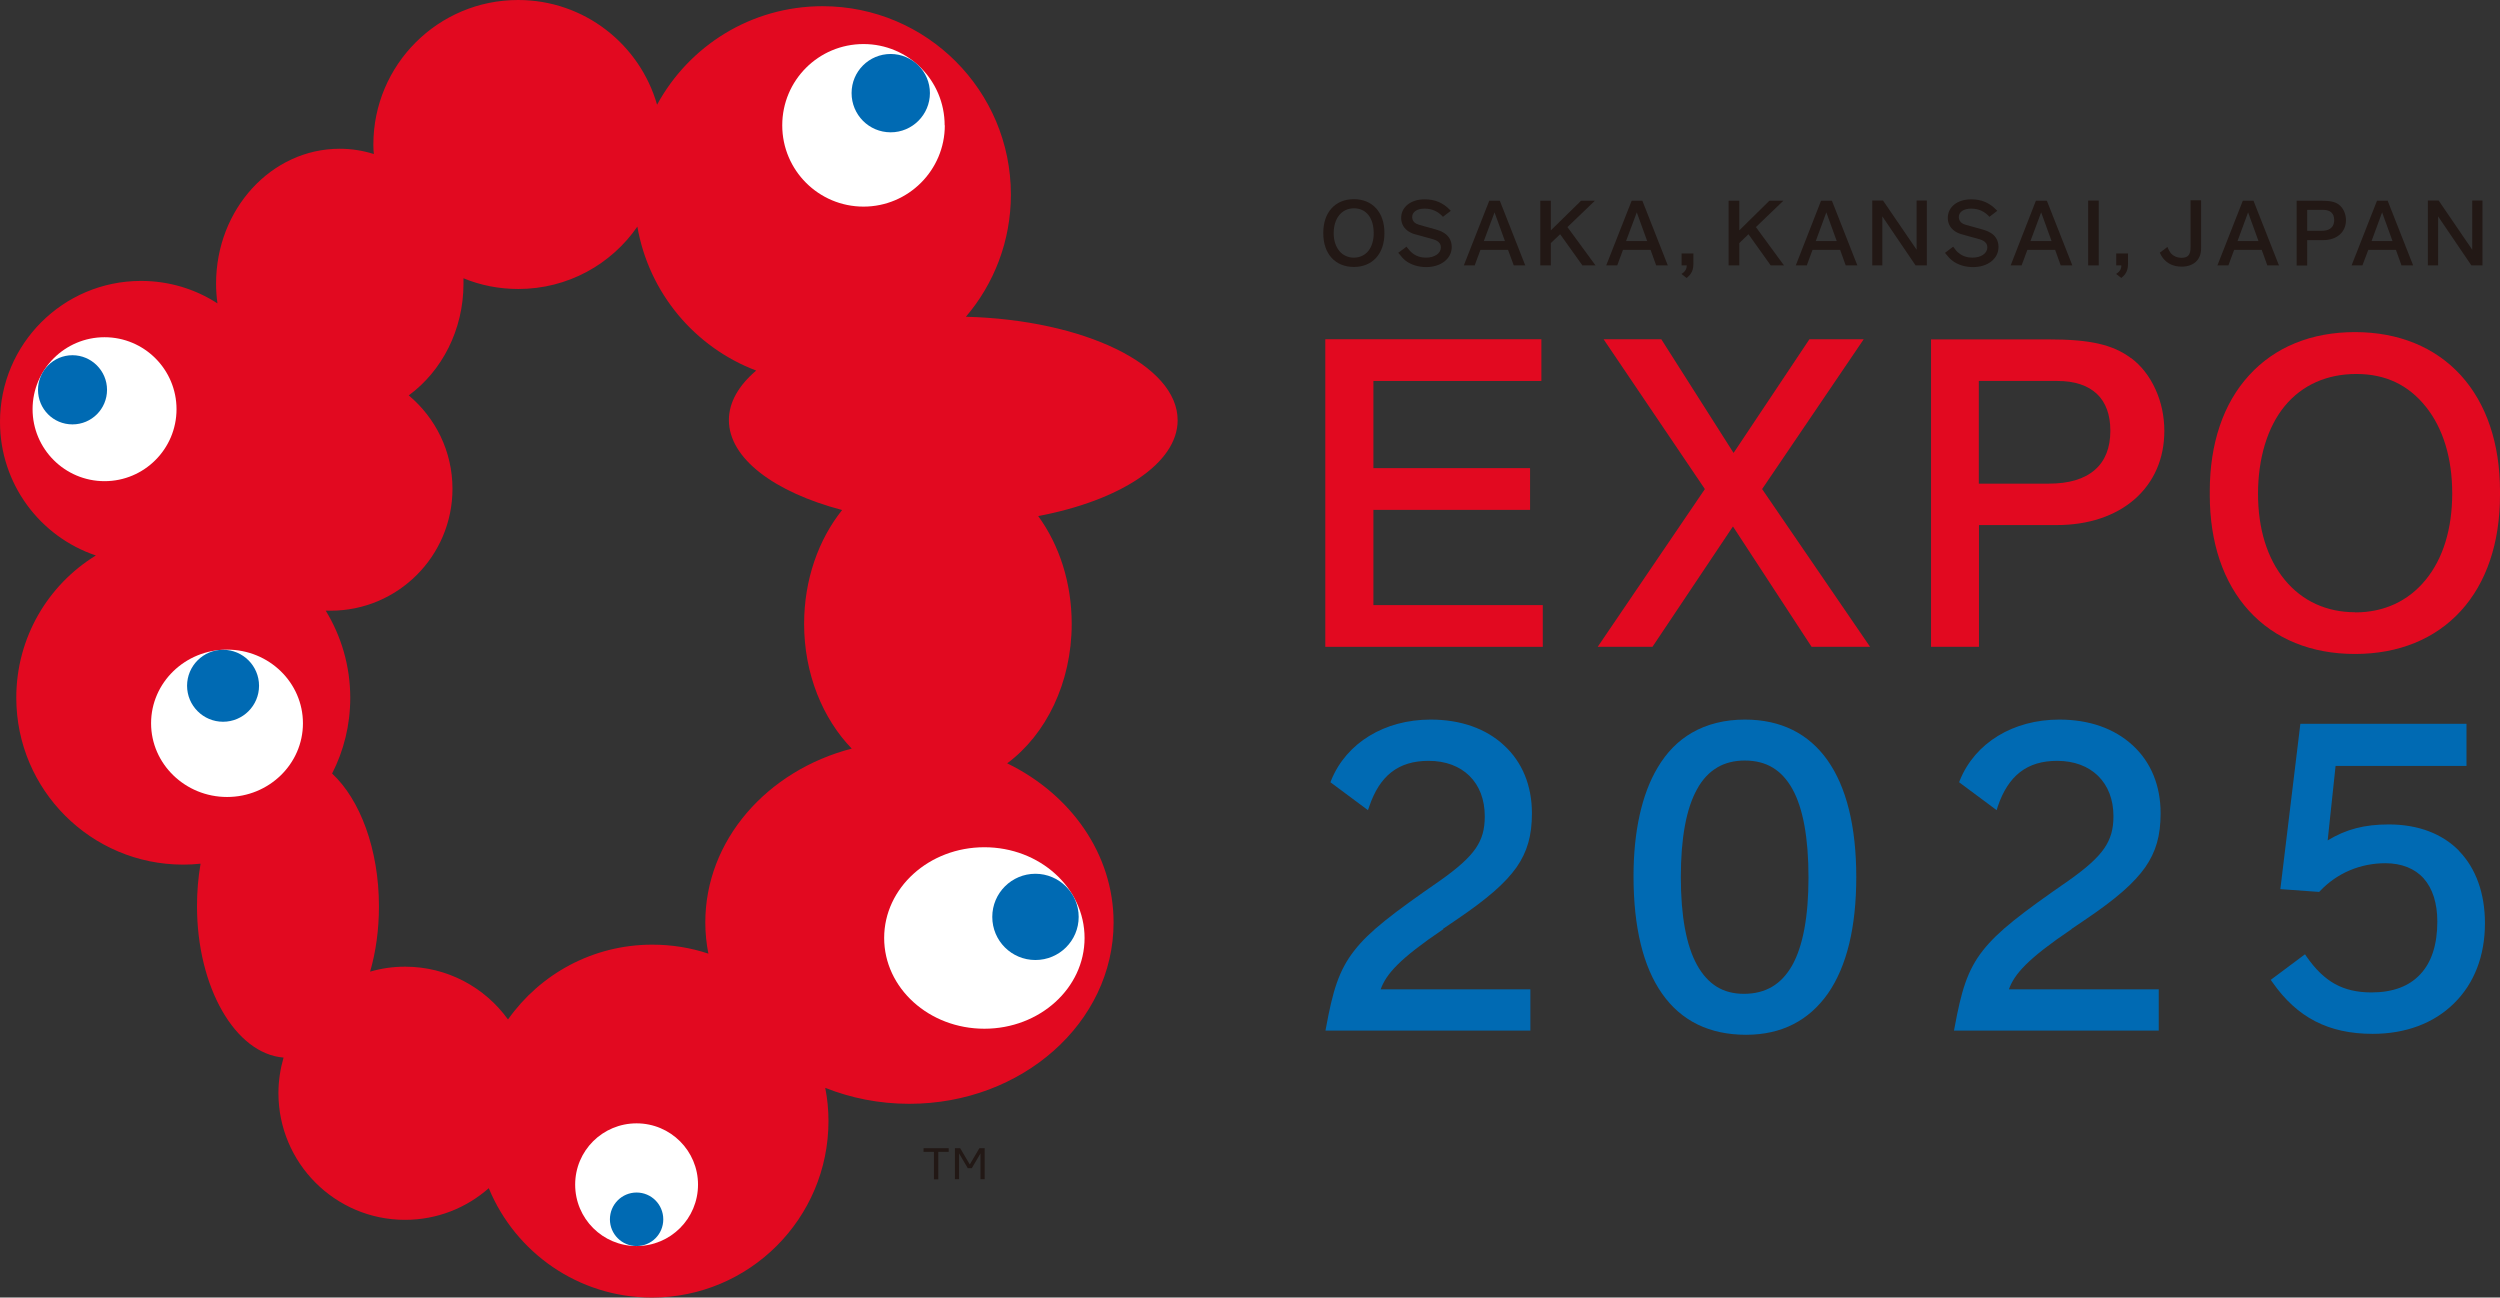
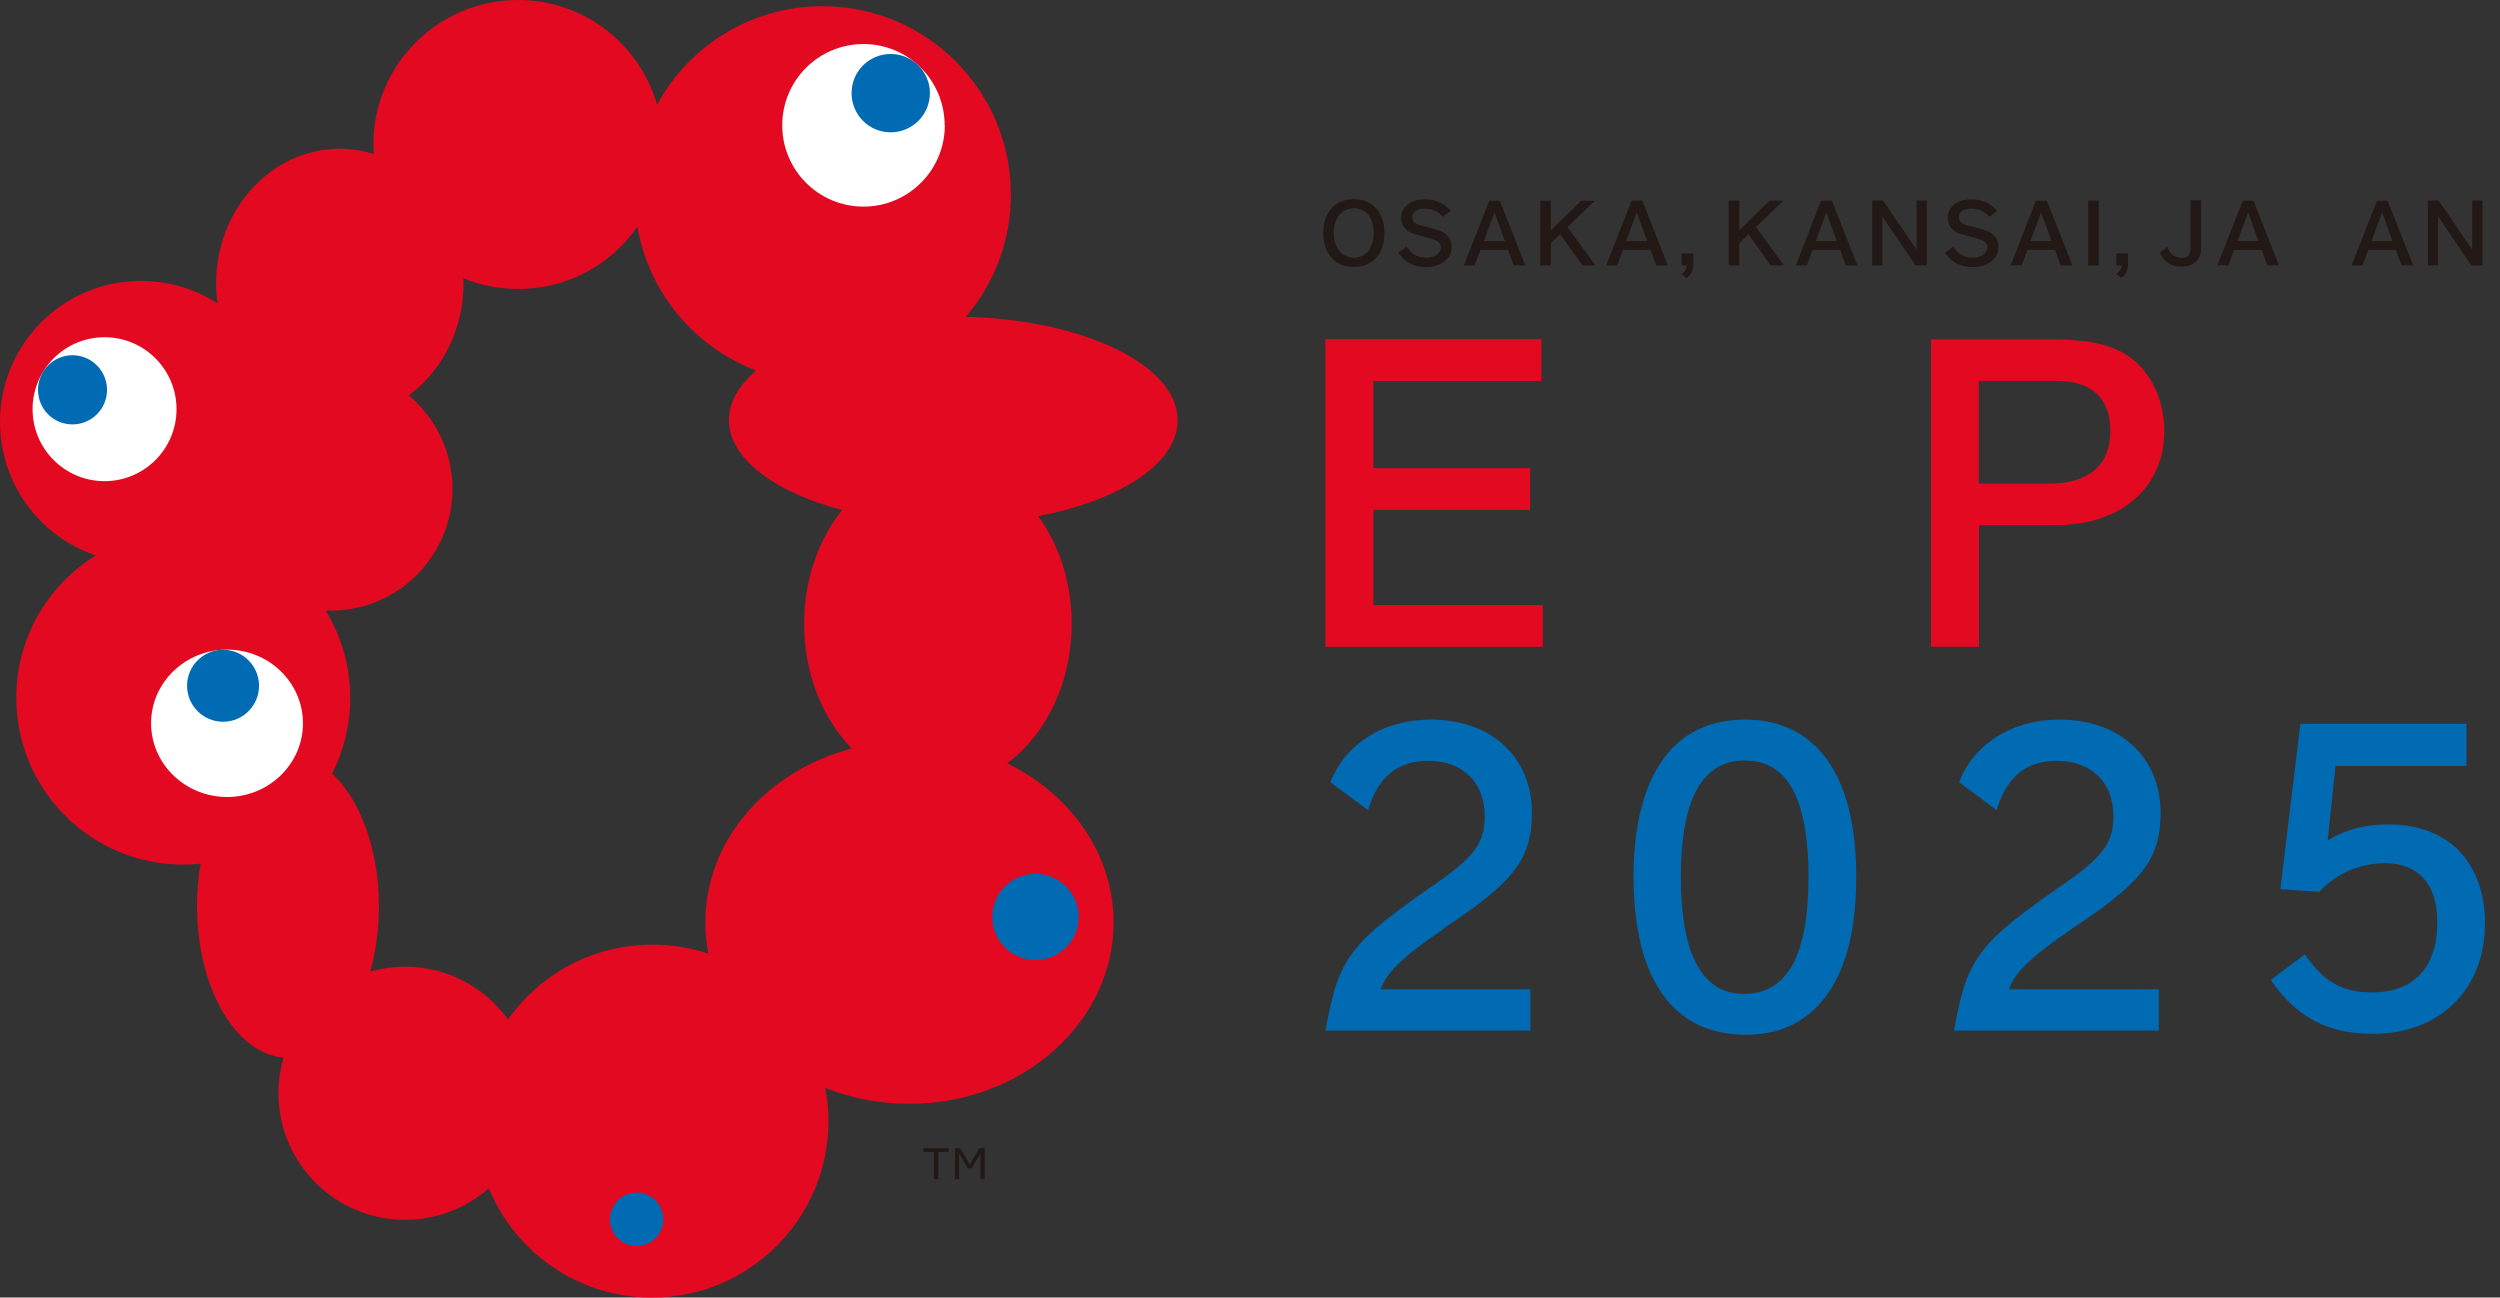
<svg xmlns="http://www.w3.org/2000/svg" id="_レイヤー_2" viewBox="0 0 161.17 83.65">
  <rect x="0" y="0" width="161.17" height="83.65" fill="#333333" stroke="none" />
  <defs>
    <style>.cls-1{fill:#221815;}.cls-1,.cls-2,.cls-3,.cls-4{stroke-width:0px;}.cls-2{fill:#006ab3;}.cls-3{fill:#fff;}.cls-4{fill:#e20920;}</style>
  </defs>
  <g id="_レイヤー_2-2">
    <polygon class="cls-4" points="88.54 32.87 98.64 32.87 98.64 30.18 88.54 30.18 88.54 24.56 99.37 24.56 99.37 21.87 85.44 21.87 85.44 41.7 99.46 41.7 99.46 39.01 88.54 39.01 88.54 32.87" />
-     <polygon class="cls-4" points="120.15 21.87 116.65 21.87 111.76 29.2 107.1 21.87 103.38 21.87 109.91 31.53 103 41.7 106.53 41.7 111.72 33.94 116.79 41.7 120.56 41.7 113.6 31.53 120.15 21.87" />
    <path class="cls-4" d="M137.37,23.08c-1.17-.87-2.64-1.2-5.29-1.2h-7.59v19.82h3.09v-7.85h5.01c2.04,0,3.78-.58,5.03-1.67,1.25-1.1,1.91-2.62,1.91-4.4,0-.93-.19-1.85-.57-2.68-.38-.85-.94-1.55-1.59-2.03h0ZM136.05,27.78c0,1.09-.34,1.95-1.01,2.52-.68.59-1.67.88-2.97.88h-4.5v-6.62h5.07c1.1,0,1.95.28,2.54.83.58.55.87,1.35.87,2.38h0Z" />
-     <path class="cls-4" d="M158.65,24.2c-1.66-1.82-4.02-2.79-6.83-2.79s-5.17.96-6.83,2.79c-1.66,1.81-2.53,4.4-2.53,7.47v.24c0,3.07.87,5.65,2.53,7.47s4.02,2.78,6.83,2.78,5.17-.96,6.83-2.78c1.65-1.81,2.52-4.39,2.52-7.47v-.24c0-3.07-.87-5.65-2.52-7.47ZM151.83,39.47c-1.84,0-3.41-.72-4.53-2.08-1.14-1.38-1.73-3.3-1.73-5.56s.6-4.29,1.72-5.65,2.72-2.07,4.62-2.07,3.36.72,4.47,2.1c1.12,1.39,1.71,3.32,1.71,5.6s-.59,4.21-1.72,5.58c-1.12,1.37-2.69,2.09-4.53,2.09h-.01Z" />
    <path class="cls-2" d="M93.03,59.88l.84-.57c2.01-1.36,3.18-2.38,3.9-3.4.69-1,.99-2.03.99-3.48,0-1.78-.62-3.3-1.8-4.38-1.17-1.09-2.81-1.66-4.73-1.66-2.97,0-5.43,1.5-6.41,3.91l-.05.13,2.42,1.8.08-.23c.68-2.01,1.89-2.95,3.83-2.95,2.2,0,3.62,1.4,3.62,3.57,0,.85-.17,1.47-.59,2.08-.42.61-1.13,1.25-2.29,2.07-3.03,2.1-4.55,3.25-5.53,4.51-1.01,1.29-1.39,2.62-1.82,4.95l-.04.21h13.21v-2.66h-9.65c.35-.98,1.2-1.96,4.04-3.88l-.02-.02Z" />
    <path class="cls-2" d="M112.49,46.39c-1.3,0-2.45.29-3.42.85-.9.52-1.64,1.28-2.22,2.27-1.01,1.7-1.54,4.11-1.54,6.97,0,3.3.62,5.85,1.85,7.59,1.23,1.75,3.05,2.64,5.41,2.64,1.14,0,2.16-.23,3.04-.68s1.63-1.12,2.24-1.99c1.21-1.75,1.82-4.27,1.82-7.5,0-6.54-2.55-10.15-7.18-10.15ZM110.7,49.48c.51-.3,1.11-.45,1.78-.45,1.39,0,2.38.6,3.07,1.83.69,1.24,1.04,3.16,1.04,5.7s-.36,4.45-1.06,5.69c-.7,1.22-1.71,1.82-3.11,1.82-.66,0-1.25-.15-1.75-.46-.5-.31-.92-.78-1.26-1.39-.7-1.26-1.05-3.17-1.05-5.68s.35-4.42,1.05-5.67c.34-.62.77-1.08,1.28-1.38h.01Z" />
    <path class="cls-2" d="M133.56,59.88l.84-.57c2.02-1.36,3.18-2.38,3.9-3.4.69-1,.99-2.03.99-3.48,0-1.78-.62-3.3-1.8-4.38-1.18-1.09-2.81-1.66-4.73-1.66-2.98,0-5.43,1.5-6.41,3.91l-.05.13,2.42,1.8.07-.23c.68-2.01,1.9-2.95,3.83-2.95,2.2,0,3.63,1.4,3.63,3.57,0,.85-.18,1.47-.6,2.08-.42.61-1.13,1.25-2.29,2.07-3.03,2.1-4.54,3.25-5.53,4.51-1.01,1.29-1.39,2.62-1.82,4.95l-.04.21h13.2v-2.66h-9.66c.35-.98,1.2-1.96,4.04-3.88v-.02Z" />
    <path class="cls-2" d="M158.54,54.86c-1.09-1.12-2.66-1.71-4.54-1.71-1.57,0-2.76.31-3.94,1.03l.51-4.8h8.44v-2.72h-10.71l-1.29,10.66,2.5.18.06-.06c1.1-1.16,2.6-1.79,4.21-1.79,1.04,0,1.9.34,2.47.98.58.65.88,1.61.88,2.78,0,1.48-.37,2.63-1.1,3.4-.72.78-1.78,1.17-3.15,1.17-.92,0-1.69-.18-2.36-.55-.66-.37-1.25-.94-1.82-1.76l-.1-.15-2.21,1.65.1.14c.81,1.16,1.72,1.99,2.77,2.53s2.26.81,3.7.81c2.13,0,3.94-.68,5.24-1.96,1.31-1.28,2-3.07,2-5.17,0-1.92-.58-3.54-1.67-4.66h0Z" />
    <path class="cls-1" d="M87.28,12.84c-1.2,0-1.97.85-1.97,2.16v.05c0,1.31.77,2.16,1.97,2.16s1.97-.85,1.97-2.16v-.05c0-1.31-.77-2.16-1.97-2.16ZM87.28,16.61c-.77,0-1.3-.63-1.3-1.58s.51-1.6,1.31-1.6,1.27.64,1.27,1.6-.5,1.58-1.29,1.58h.01Z" />
    <path class="cls-1" d="M92.97,14.94c-.23-.1-.46-.17-.99-.31-.49-.13-.54-.15-.68-.21-.17-.09-.26-.24-.26-.42,0-.34.31-.55.8-.55.46,0,.83.16,1.15.49l.03.04.51-.39-.04-.04c-.45-.48-.98-.7-1.65-.7-.88,0-1.51.49-1.51,1.2,0,.4.2.72.56.92.19.1.26.12.76.25.78.21.84.23.97.3.19.11.27.24.27.43,0,.38-.4.66-.96.66-.33,0-.62-.09-.86-.28-.11-.08-.23-.21-.36-.38l-.03-.05-.54.4.04.04c.16.2.29.35.43.46.34.27.84.42,1.33.42.95,0,1.65-.54,1.65-1.3,0-.45-.24-.8-.64-.98h.02Z" />
    <path class="cls-1" d="M96.7,12.94h-.69l-1.64,4.17h.7l.37-1h1.78l.37,1h.74l-1.64-4.17h.01ZM97.01,15.54h-1.35l.69-1.85.67,1.85h-.01Z" />
    <polygon class="cls-1" points="101.05 14.64 102.82 12.94 101.93 12.94 99.98 14.85 99.98 12.94 99.3 12.94 99.3 17.11 99.98 17.11 99.98 15.67 100.58 15.1 102 17.09 102.01 17.11 102.86 17.11 101.05 14.64" />
    <path class="cls-1" d="M105.88,12.94h-.69l-1.64,4.17h.71l.37-1h1.78l.36,1h.75s-1.64-4.17-1.64-4.17ZM106.19,15.54h-1.36l.69-1.85.67,1.85Z" />
    <path class="cls-1" d="M108.41,16.35v.76h.33c0,.23-.1.39-.28.51l-.06.04.33.26.04-.03c.29-.24.4-.49.4-.91v-.64h-.76Z" />
    <polygon class="cls-1" points="113.2 14.64 114.97 12.94 114.07 12.94 112.13 14.85 112.13 12.94 111.44 12.94 111.44 17.11 112.13 17.11 112.13 15.67 112.72 15.1 114.14 17.09 114.16 17.11 115.01 17.11 113.2 14.64" />
    <path class="cls-1" d="M118.1,12.94h-.7l-1.63,4.17h.71l.37-1h1.78l.36,1h.75s-1.64-4.17-1.64-4.17ZM118.41,15.54h-1.35l.68-1.85.67,1.85Z" />
    <polygon class="cls-1" points="123.56 12.93 123.56 16.1 121.41 12.95 121.39 12.93 120.7 12.93 120.7 17.11 121.35 17.11 121.35 13.95 123.48 17.09 123.5 17.11 124.22 17.11 124.22 12.93 123.56 12.93" />
    <path class="cls-1" d="M128.21,14.94c-.22-.1-.46-.17-.99-.31-.5-.13-.55-.15-.68-.21-.17-.09-.26-.24-.26-.42,0-.34.31-.55.8-.55.45,0,.83.16,1.14.49l.03.04.51-.39-.04-.04c-.46-.48-.98-.7-1.64-.7-.89,0-1.51.49-1.51,1.2,0,.4.2.72.56.92.2.1.26.12.75.25.79.21.84.23.97.3.19.11.27.24.27.43,0,.38-.4.66-.96.66-.33,0-.62-.09-.86-.28-.12-.08-.23-.21-.35-.38l-.03-.05-.53.4.03.04c.16.2.29.35.44.46.34.27.84.42,1.33.42.96,0,1.65-.54,1.65-1.3,0-.45-.23-.8-.65-.98h.02Z" />
    <path class="cls-1" d="M131.96,12.97v-.03h-.71l-1.6,4.1-.03.07h.71l.37-1h1.79l.36,1h.75l-1.63-4.14h0ZM132.26,15.54h-1.36l.69-1.85.67,1.85Z" />
    <rect class="cls-1" x="134.62" y="12.93" width=".68" height="4.18" />
    <path class="cls-1" d="M136.43,16.35v.76h.33c0,.23-.1.39-.28.51l-.06.04.34.26.03-.03c.29-.24.4-.49.4-.91v-.64h-.76Z" />
    <path class="cls-1" d="M141.22,12.93v3.03c0,.47-.17.66-.58.66-.29,0-.55-.12-.71-.32-.06-.08-.13-.21-.17-.31l-.03-.07-.49.37.02.04c.05.11.12.24.19.32.29.36.69.54,1.2.54.77,0,1.25-.45,1.25-1.16v-3.12h-.68v.02Z" />
    <path class="cls-1" d="M145.29,12.97v-.03h-.7l-1.61,4.1-.03.07h.71l.37-1h1.78l.36,1h.75s-1.63-4.14-1.63-4.14ZM145.6,15.54h-1.35l.68-1.85.67,1.85h0Z" />
-     <path class="cls-1" d="M150.78,13.19c-.24-.18-.56-.25-1.11-.25h-1.61v4.18h.68v-1.64h1.03c.88,0,1.47-.51,1.47-1.29,0-.41-.18-.79-.46-1h0ZM150.48,14.18c0,.58-.44.7-.81.7h-.93v-1.35h1.04c.45,0,.7.23.7.65Z" />
    <path class="cls-1" d="M153.94,12.97v-.03h-.7l-1.61,4.1-.03.07h.7l.38-1h1.78l.36,1h.75s-1.63-4.14-1.63-4.14ZM154.24,15.54h-1.35l.68-1.85.67,1.85h0Z" />
    <polygon class="cls-1" points="159.38 12.93 159.38 16.1 157.23 12.95 157.22 12.93 156.52 12.93 156.52 17.11 157.18 17.11 157.18 13.95 159.31 17.09 159.32 17.11 160.04 17.11 160.04 12.93 159.38 12.93" />
    <path class="cls-4" d="M75.92,27.09c0-3.56-6.04-6.47-13.65-6.67,1.81-2.12,2.9-4.87,2.9-7.88,0-6.7-5.44-12.14-12.14-12.14-4.61,0-8.61,2.56-10.67,6.35-1.12-3.9-4.7-6.75-8.96-6.75-5.15,0-9.33,4.17-9.33,9.32,0,.21.01.41.03.61-.7-.22-1.43-.34-2.2-.34-4.4,0-7.97,3.89-7.97,8.69,0,.44.03.86.09,1.28-1.42-.92-3.11-1.45-4.93-1.45-5.02,0-9.09,4.07-9.09,9.09,0,4,2.58,7.4,6.18,8.61-3.08,1.89-5.13,5.29-5.13,9.17,0,5.94,4.82,10.76,10.76,10.76.38,0,.75-.02,1.12-.06-.15.87-.23,1.79-.23,2.73,0,5.24,2.47,9.52,5.58,9.77-.21.73-.33,1.5-.33,2.29,0,4.51,3.66,8.17,8.16,8.17,2.07,0,3.96-.77,5.4-2.04,1.71,4.14,5.77,7.05,10.52,7.05,6.28,0,11.38-5.1,11.38-11.38,0-.73-.07-1.45-.21-2.14,1.66.66,3.49,1.03,5.42,1.03,7.27,0,13.17-5.23,13.17-11.69,0-4.42-2.77-8.27-6.86-10.26,2.49-1.84,4.16-5.18,4.16-8.99,0-2.67-.81-5.1-2.16-6.95,5.27-1,8.99-3.39,8.99-6.18ZM32.74,65.71c-1.48-2.05-3.9-3.39-6.62-3.39-.79,0-1.54.11-2.26.32.37-1.27.57-2.7.57-4.21,0-3.68-1.22-6.89-3.02-8.56.75-1.47,1.17-3.12,1.17-4.88,0-2.06-.58-3.98-1.58-5.62.11,0,.21,0,.31,0,4.34,0,7.86-3.52,7.86-7.86,0-2.42-1.1-4.58-2.82-6.02,2.13-1.56,3.53-4.21,3.53-7.21v-.34c1.09.45,2.28.69,3.54.69,3.18,0,5.99-1.59,7.67-4.02.74,4.27,3.7,7.78,7.66,9.28-1.12.95-1.76,2.04-1.76,3.19,0,2.48,2.94,4.65,7.3,5.8-1.52,1.9-2.45,4.49-2.45,7.34,0,3.22,1.2,6.11,3.07,8.04-5.46,1.42-9.44,5.9-9.44,11.21,0,.69.07,1.36.2,2.01-1.14-.38-2.35-.58-3.62-.58-3.84,0-7.23,1.9-9.29,4.81h-.02Z" />
-     <path class="cls-3" d="M69.92,60.47c0,3.23-2.89,5.85-6.46,5.85s-6.46-2.62-6.46-5.85,2.89-5.85,6.46-5.85,6.46,2.62,6.46,5.85Z" />
    <path class="cls-2" d="M69.54,59.11c0,1.54-1.25,2.78-2.79,2.78s-2.78-1.24-2.78-2.78,1.25-2.78,2.78-2.78,2.79,1.25,2.79,2.78Z" />
    <path class="cls-3" d="M60.91,8.08c0,2.89-2.35,5.24-5.24,5.24s-5.24-2.34-5.24-5.24,2.34-5.24,5.24-5.24,5.23,2.35,5.23,5.24h0Z" />
    <path class="cls-2" d="M59.95,6c0,1.39-1.13,2.53-2.53,2.53s-2.52-1.13-2.52-2.53,1.13-2.52,2.52-2.52,2.53,1.13,2.53,2.52Z" />
    <path class="cls-3" d="M11.38,26.38c0,2.56-2.08,4.64-4.64,4.64s-4.64-2.08-4.64-4.64,2.08-4.64,4.64-4.64,4.64,2.08,4.64,4.64Z" />
    <path class="cls-2" d="M6.9,25.13c0,1.23-.99,2.23-2.23,2.23s-2.22-1-2.22-2.23,1-2.23,2.22-2.23,2.23,1,2.23,2.23Z" />
    <path class="cls-3" d="M19.53,46.63c0,2.62-2.19,4.75-4.89,4.75s-4.9-2.13-4.9-4.75,2.19-4.75,4.9-4.75,4.89,2.13,4.89,4.75Z" />
    <path class="cls-2" d="M12.06,44.21c0,1.28,1.04,2.32,2.32,2.32s2.32-1.04,2.32-2.32-1.04-2.32-2.32-2.32-2.32,1.04-2.32,2.32Z" />
-     <path class="cls-3" d="M45,76.37c0,2.19-1.77,3.96-3.96,3.96s-3.96-1.77-3.96-3.96,1.77-3.95,3.96-3.95,3.96,1.77,3.96,3.95Z" />
    <path class="cls-2" d="M39.32,78.61c0-.96.77-1.73,1.72-1.73s1.72.77,1.72,1.73-.77,1.72-1.72,1.72-1.72-.77-1.72-1.72Z" />
    <path class="cls-1" d="M61.16,74.26h-.67v1.77h-.28v-1.77h-.67v-.24h1.62s0,.24,0,.24Z" />
    <path class="cls-1" d="M63.48,74.02v2h-.27v-1.66l-.56.95h-.26l-.56-.95v1.66h-.27v-2h.34l.62,1.05.62-1.05h.34Z" />
  </g>
</svg>